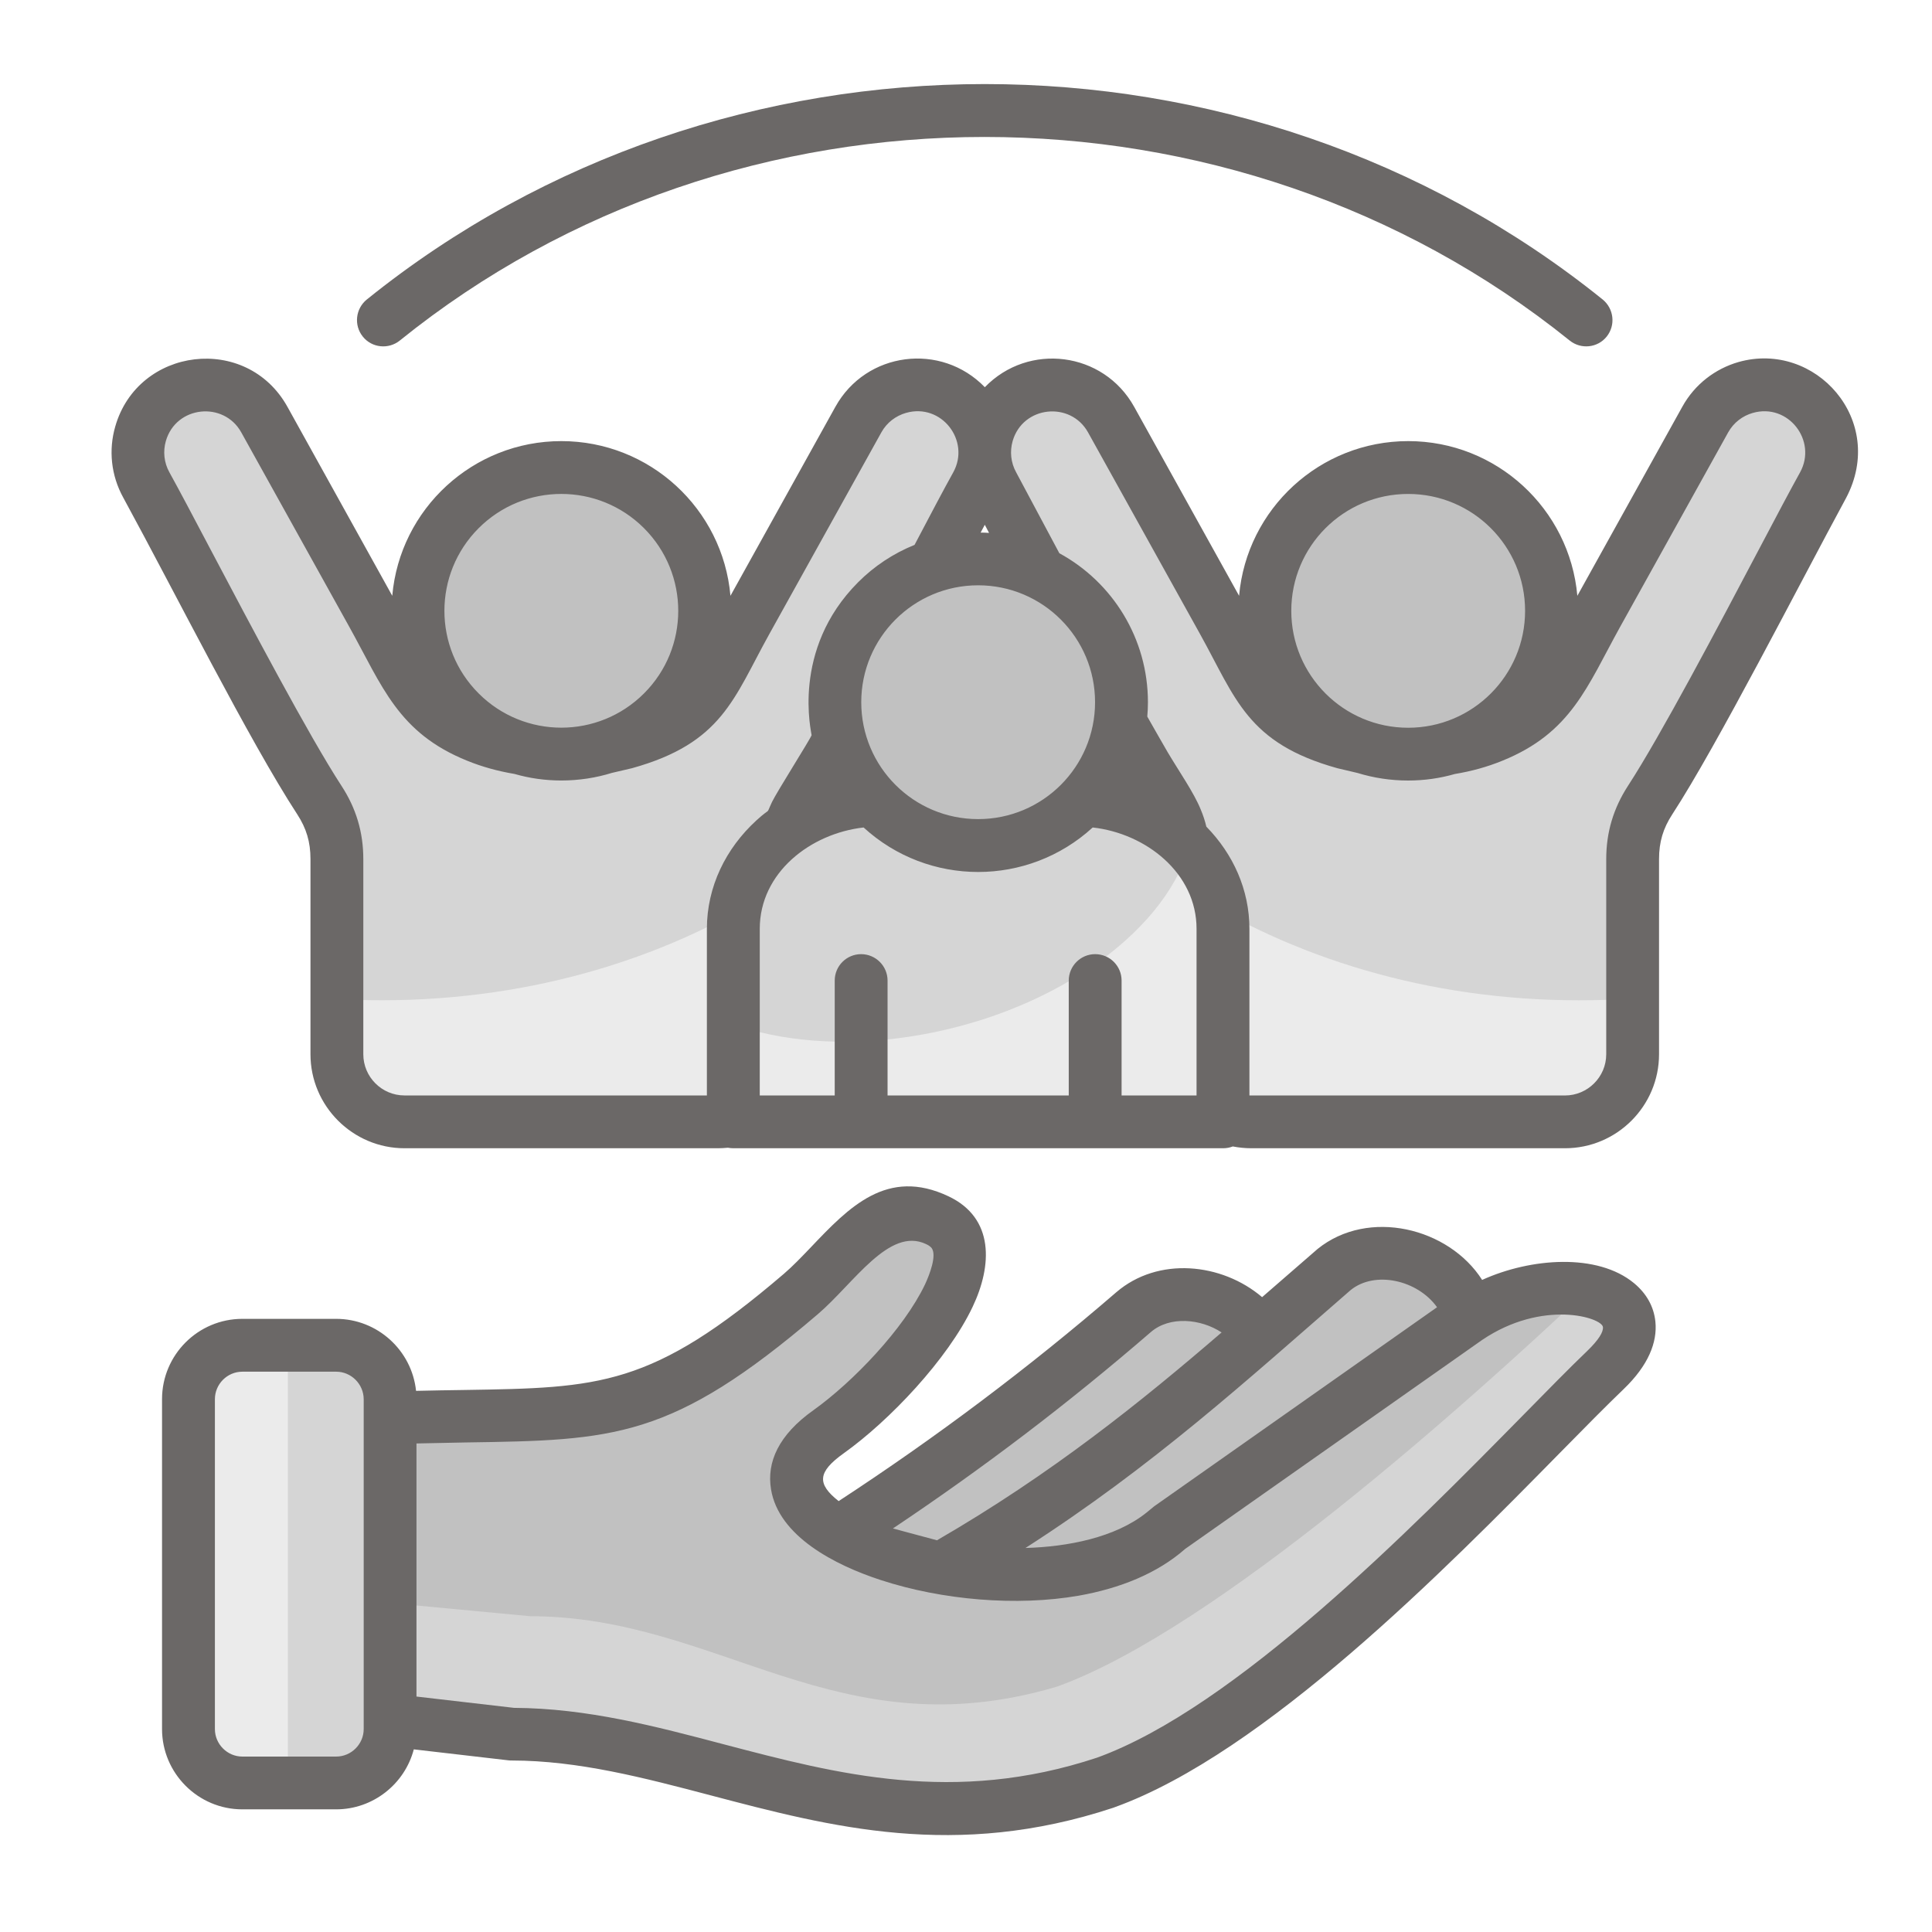
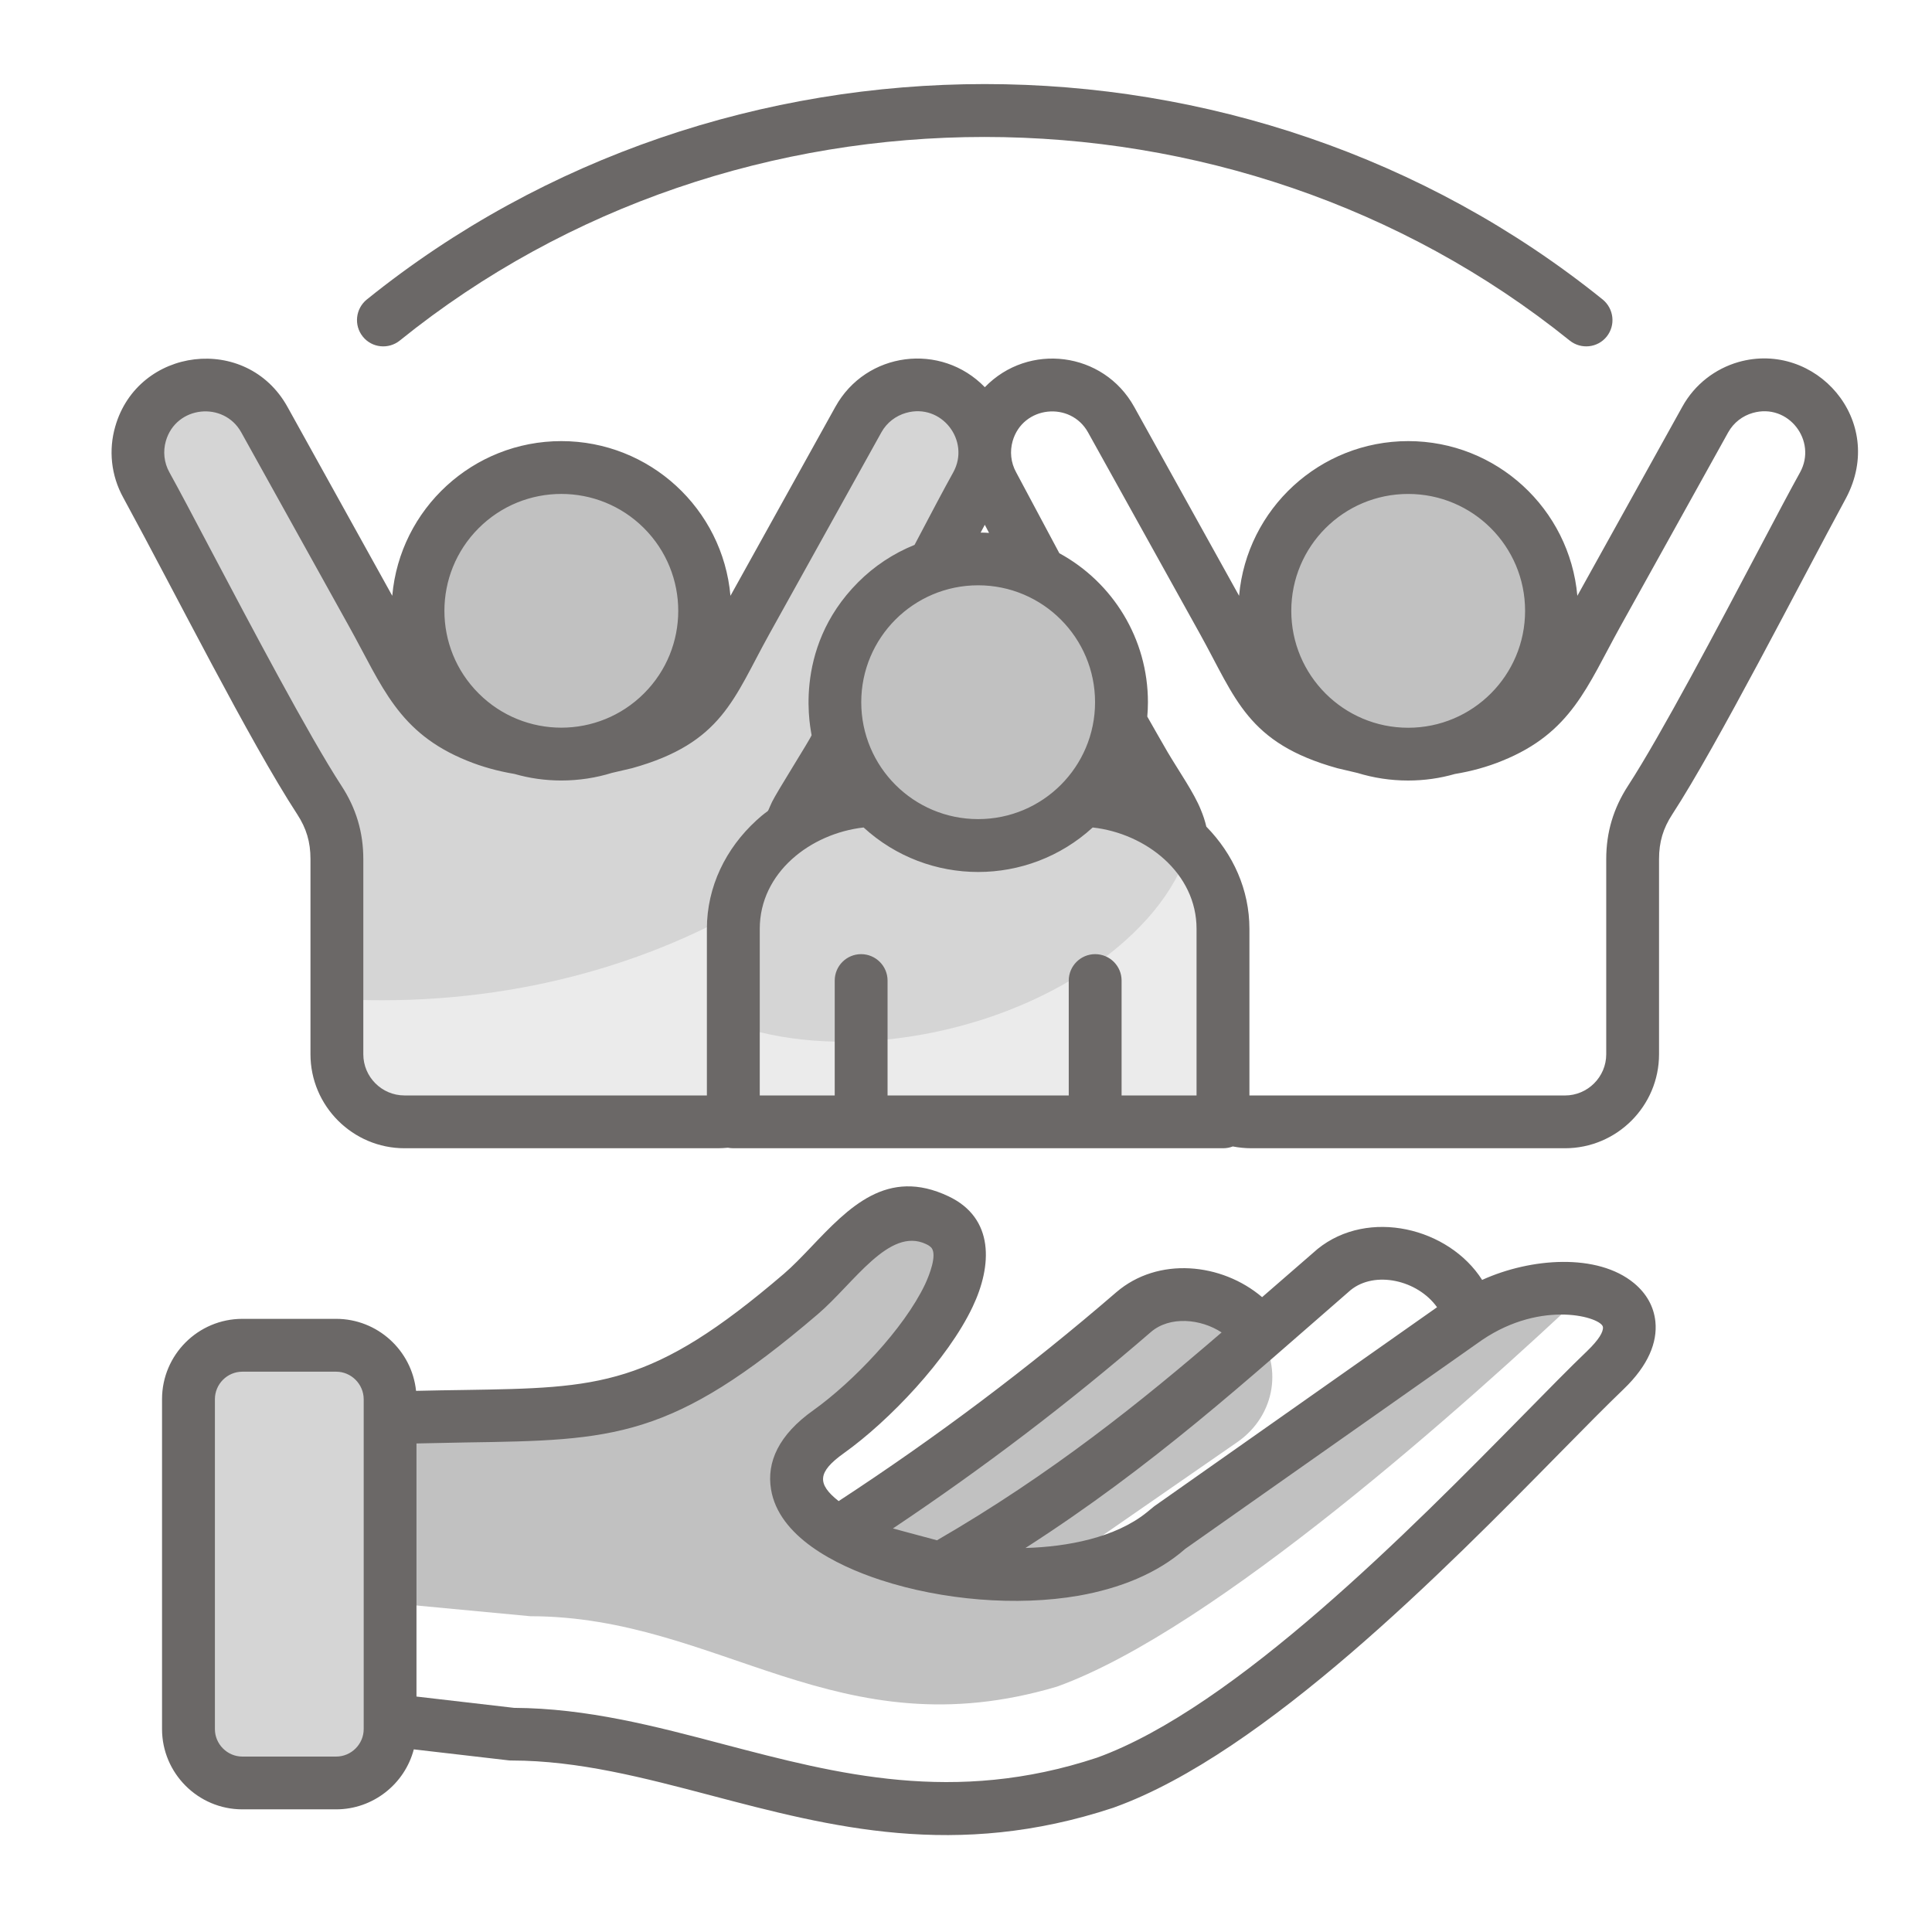
<svg xmlns="http://www.w3.org/2000/svg" width="60" height="60" viewBox="0 0 60 60" fill="none">
  <rect width="60" height="60" fill="white" />
  <path fill-rule="evenodd" clip-rule="evenodd" d="M25.996 47.602C29.287 45.479 32.314 43.211 35.161 40.752C36.257 39.809 38.078 40.151 38.974 41.261C39.871 42.37 39.622 43.958 38.426 44.786L32.559 48.849C30.194 49.074 27.538 48.519 25.996 47.602Z" fill="#C1C1C1" />
-   <path fill-rule="evenodd" clip-rule="evenodd" d="M29.202 48.695C34.4 45.735 37.975 42.374 41.337 39.47C42.432 38.527 44.25 38.869 45.146 39.979C45.373 40.258 45.525 40.567 45.612 40.886C45.565 40.913 45.521 40.942 45.479 40.972L36.258 47.463C34.656 48.905 31.717 49.14 29.202 48.695Z" fill="#C1C1C1" />
-   <path fill-rule="evenodd" clip-rule="evenodd" d="M36.258 47.462L45.479 40.971C48.297 39.028 52.209 40.257 49.821 42.546C46.841 45.403 39.766 53.385 34.302 55.358C26.868 57.826 21.742 53.863 15.855 53.857L7.219 52.854L7.371 44.33C17.865 43.336 18.758 45.386 24.834 40.187C26.153 39.054 27.275 37.042 29.073 37.895C31.222 38.914 27.907 42.885 25.698 44.459C21.322 47.579 32.497 50.853 36.258 47.462Z" fill="#D5D5D5" />
  <path fill-rule="evenodd" clip-rule="evenodd" d="M36.258 47.462L45.479 40.971C46.752 40.095 48.246 39.861 49.283 40.084C45.59 43.562 37.75 50.604 32.83 52.378C26.004 54.411 22.354 50.196 16.467 50.193L7.758 49.372L7.848 44.286C17.893 43.396 18.853 45.306 24.835 40.187C26.154 39.054 27.277 37.042 29.074 37.895C31.223 38.914 27.908 42.885 25.699 44.459C21.322 47.579 32.497 50.853 36.258 47.462Z" fill="#C1C1C1" />
  <path fill-rule="evenodd" clip-rule="evenodd" d="M7.487 41.779H10.4C11.32 41.779 12.075 42.532 12.075 43.453V53.698C12.075 54.618 11.32 55.372 10.4 55.372H7.487C6.564 55.372 5.812 54.619 5.812 53.698V43.453C5.812 42.533 6.564 41.779 7.487 41.779Z" fill="#D5D5D5" />
-   <path fill-rule="evenodd" clip-rule="evenodd" d="M8.941 41.779H7.487C6.564 41.779 5.812 42.476 5.812 43.327V53.823C5.812 54.674 6.564 55.371 7.487 55.371H8.941V41.779Z" fill="#EBEBEB" />
  <path fill-rule="evenodd" clip-rule="evenodd" d="M23.14 19.293L26.618 13.031C27.179 12.018 28.455 11.655 29.464 12.217C30.478 12.778 30.84 14.054 30.278 15.067C29.351 16.734 26.371 22.594 24.909 24.843C24.538 25.411 24.361 25.996 24.361 26.677V32.739C24.361 33.894 23.418 34.838 22.261 34.838H12.521C11.366 34.838 10.421 33.894 10.421 32.739V26.677C10.421 25.996 10.246 25.411 9.873 24.843C8.412 22.594 5.432 16.734 4.505 15.067C3.943 14.053 4.305 12.778 5.318 12.217C6.328 11.655 7.603 12.018 8.164 13.031L11.52 19.068C12.104 20.121 12.689 21.506 13.645 22.233C15.137 23.372 17.479 23.591 19.369 23.066C21.773 22.403 22.07 21.217 23.14 19.293Z" fill="#EBEBEB" />
  <path fill-rule="evenodd" clip-rule="evenodd" d="M23.14 19.293L26.618 13.031C27.179 12.018 28.456 11.655 29.464 12.217C30.478 12.778 30.84 14.054 30.278 15.067C29.351 16.734 26.371 22.594 24.909 24.843C24.538 25.411 24.361 25.996 24.361 26.677V27.41C20.97 29.692 16.615 31.064 11.861 31.064C11.375 31.064 10.897 31.051 10.423 31.024V26.675C10.423 25.995 10.247 25.41 9.874 24.841C8.413 22.593 5.433 16.733 4.506 15.066C3.945 14.052 4.307 12.777 5.319 12.216C6.329 11.654 7.604 12.016 8.166 13.03L11.521 19.066C12.105 20.12 12.69 21.505 13.646 22.232C15.138 23.371 17.48 23.59 19.37 23.065C21.773 22.403 22.07 21.217 23.14 19.293Z" fill="#D5D5D5" />
-   <path fill-rule="evenodd" clip-rule="evenodd" d="M37.945 19.293L34.467 13.031C33.906 12.018 32.63 11.655 31.621 12.217C30.607 12.778 30.245 14.054 30.807 15.067C31.734 16.734 34.714 22.594 36.176 24.843C36.547 25.411 36.721 25.996 36.721 26.677V32.739C36.721 33.894 37.667 34.838 38.823 34.838H48.562C49.718 34.838 50.663 33.894 50.663 32.739V26.677C50.663 25.996 50.838 25.411 51.207 24.843C52.672 22.594 55.652 16.734 56.579 15.067C57.141 14.053 56.775 12.778 55.766 12.217C54.757 11.655 53.481 12.018 52.919 13.031L49.564 19.068C48.98 20.121 48.391 21.506 47.439 22.233C45.943 23.372 43.605 23.591 41.715 23.066C39.31 22.403 39.014 21.217 37.945 19.293Z" fill="#EBEBEB" />
-   <path fill-rule="evenodd" clip-rule="evenodd" d="M37.945 19.293L34.467 13.031C33.906 12.018 32.63 11.655 31.621 12.217C30.607 12.778 30.245 14.054 30.807 15.067C31.734 16.734 34.714 22.594 36.176 24.843C36.547 25.411 36.721 25.996 36.721 26.677V27.544C40.085 29.746 44.365 31.065 49.028 31.065C49.58 31.065 50.123 31.049 50.663 31.013V26.678C50.663 25.997 50.838 25.412 51.207 24.844C52.672 22.595 55.652 16.736 56.579 15.068C57.141 14.054 56.775 12.779 55.766 12.218C54.757 11.657 53.481 12.019 52.919 13.033L49.564 19.069C48.98 20.122 48.391 21.508 47.439 22.234C45.943 23.373 43.605 23.592 41.715 23.067C39.31 22.403 39.014 21.217 37.945 19.293Z" fill="#D5D5D5" />
-   <path fill-rule="evenodd" clip-rule="evenodd" d="M27.265 24.854H33.41C35.902 24.854 37.941 26.652 37.941 28.847V34.84H22.734V28.847C22.734 26.651 24.773 24.854 27.265 24.854Z" fill="#EBEBEB" />
+   <path fill-rule="evenodd" clip-rule="evenodd" d="M27.265 24.854H33.41C35.902 24.854 37.941 26.652 37.941 28.847V34.84H22.734C22.734 26.651 24.773 24.854 27.265 24.854Z" fill="#EBEBEB" />
  <path fill-rule="evenodd" clip-rule="evenodd" d="M27.265 24.854H33.41C34.822 24.854 36.091 25.432 36.921 26.33C36.11 29.051 32.53 31.548 28.234 32.196C26.155 32.508 24.245 32.339 22.733 31.798V28.848C22.734 26.651 24.773 24.854 27.265 24.854Z" fill="#D5D5D5" />
  <path fill-rule="evenodd" clip-rule="evenodd" d="M43.691 14.52C41.232 14.52 39.24 16.513 39.24 18.97C39.24 21.428 41.234 23.419 43.691 23.419C46.15 23.419 48.142 21.429 48.142 18.97C48.142 16.512 46.15 14.52 43.691 14.52Z" fill="#C1C1C1" />
  <path fill-rule="evenodd" clip-rule="evenodd" d="M17.393 14.52C19.852 14.52 21.844 16.513 21.844 18.97C21.844 21.428 19.85 23.419 17.393 23.419C14.934 23.419 12.942 21.429 12.942 18.97C12.942 16.512 14.934 14.52 17.393 14.52Z" fill="#C1C1C1" />
  <path fill-rule="evenodd" clip-rule="evenodd" d="M30.337 17.357C27.879 17.357 25.887 19.35 25.887 21.808C25.887 24.266 27.88 26.258 30.337 26.258C32.795 26.258 34.788 24.265 34.788 21.808C34.789 19.35 32.796 17.357 30.337 17.357Z" fill="#C1C1C1" />
  <path d="M30.377 18.177C28.371 18.177 26.747 19.805 26.747 21.807C26.747 23.814 28.371 25.438 30.377 25.438C32.384 25.438 34.008 23.814 34.008 21.807C34.008 19.805 32.384 18.177 30.377 18.177ZM26.651 18.081C27.145 17.586 27.741 17.188 28.402 16.922C28.9 15.975 29.318 15.182 29.604 14.669C30.145 13.69 29.242 12.507 28.136 12.823C27.823 12.913 27.541 13.121 27.372 13.427L23.893 19.689C22.78 21.691 22.436 23.076 19.628 23.857L19.003 24.003C18.509 24.156 17.98 24.239 17.432 24.239C16.927 24.239 16.442 24.169 15.98 24.036C15.468 23.95 14.97 23.814 14.508 23.625C12.362 22.758 11.877 21.32 10.847 19.466L7.492 13.427C6.95 12.451 5.466 12.596 5.15 13.699C5.06 14.014 5.091 14.364 5.261 14.669C5.552 15.194 5.988 16.018 6.506 17.002C7.792 19.437 9.586 22.837 10.602 24.4C11.06 25.1 11.283 25.845 11.283 26.679V32.741C11.283 33.445 11.857 34.02 12.561 34.02H21.953V28.847C21.953 27.538 22.541 26.348 23.49 25.479C23.985 25.026 23.76 25.363 23.976 24.905C24.128 24.589 25.158 22.965 25.205 22.832C25.212 22.785 24.545 20.19 26.651 18.081ZM30.454 16.54C30.54 16.54 30.629 16.543 30.716 16.55L30.584 16.298L30.454 16.54ZM32.899 17.181C34.563 18.088 35.65 19.839 35.65 21.808C35.65 21.959 35.643 22.107 35.63 22.254C35.856 22.652 36.068 23.025 36.261 23.357C36.611 23.948 37.085 24.626 37.291 25.144C37.364 25.316 37.422 25.493 37.464 25.672C38.297 26.523 38.802 27.632 38.802 28.848V34.021H38.862H48.601C49.306 34.021 49.883 33.446 49.883 32.742V26.68C49.883 25.846 50.106 25.103 50.561 24.401C51.577 22.84 53.371 19.438 54.656 17.003C55.174 16.02 55.61 15.196 55.902 14.671C56.443 13.691 55.54 12.508 54.434 12.824C54.118 12.914 53.84 13.123 53.67 13.428L50.315 19.467C49.288 21.321 48.799 22.759 46.654 23.626C46.192 23.816 45.697 23.952 45.182 24.037C44.72 24.17 44.235 24.24 43.73 24.24C43.181 24.24 42.654 24.157 42.158 24.005L41.534 23.858C38.73 23.078 38.381 21.692 37.268 19.69L33.79 13.428C33.248 12.452 31.764 12.598 31.448 13.7C31.358 14.016 31.389 14.365 31.559 14.671L32.899 17.181ZM33.935 25.698C31.922 27.541 28.833 27.541 26.82 25.698C25.175 25.884 23.595 27.096 23.595 28.847V34.02H25.923V30.452C25.923 30 26.289 29.632 26.743 29.632C27.195 29.632 27.564 30.001 27.564 30.452V34.02H33.191V30.452C33.191 30 33.56 29.632 34.011 29.632C34.466 29.632 34.832 30.001 34.832 30.452V34.02H37.16V28.847C37.161 27.116 35.59 25.883 33.935 25.698ZM17.433 13.699C20.176 13.699 22.445 15.799 22.685 18.503L25.944 12.633C26.898 10.915 29.227 10.623 30.585 12.025C31.941 10.623 34.269 10.918 35.222 12.633L38.481 18.503C38.72 15.799 40.992 13.699 43.733 13.699C46.474 13.699 48.745 15.799 48.986 18.503L52.245 12.633C52.634 11.928 53.275 11.45 53.988 11.244C56.373 10.567 58.605 13.051 57.333 15.463C55.877 18.15 53.33 23.147 51.935 25.289C51.649 25.727 51.523 26.149 51.523 26.678V32.74C51.523 34.348 50.214 35.66 48.602 35.66H38.863C38.667 35.66 38.474 35.64 38.285 35.604C38.193 35.64 38.09 35.66 37.983 35.66H22.774C22.718 35.66 22.662 35.653 22.604 35.644C22.498 35.653 22.398 35.66 22.302 35.66H12.563C10.955 35.66 9.642 34.348 9.642 32.74V26.678C9.642 26.149 9.516 25.727 9.231 25.289C7.736 22.993 5.457 18.443 3.833 15.463C3.441 14.758 3.372 13.965 3.578 13.25C4.282 10.775 7.661 10.357 8.926 12.633L12.182 18.503C12.42 15.798 14.692 13.699 17.433 13.699ZM20 16.403C18.582 14.985 16.283 14.985 14.865 16.403C13.447 17.821 13.447 20.12 14.865 21.535C16.283 22.953 18.582 22.953 20 21.535C21.418 20.12 21.418 17.822 20 16.403ZM43.732 15.34C41.726 15.34 40.102 16.964 40.102 18.97C40.102 20.973 41.726 22.601 43.732 22.601C45.738 22.601 47.363 20.973 47.363 18.97C47.363 16.964 45.738 15.34 43.732 15.34ZM12.416 10.576C12.065 10.858 11.549 10.806 11.267 10.453C10.984 10.101 11.04 9.586 11.393 9.3C22.461 0.381 38.702 0.381 49.771 9.3C50.122 9.586 50.18 10.1 49.897 10.453C49.615 10.805 49.1 10.858 48.748 10.576C38.284 2.146 22.858 2.146 12.416 10.576ZM7.527 40.958H10.44C11.719 40.958 12.789 41.934 12.921 43.194C13.45 43.181 13.955 43.174 14.426 43.167C18.621 43.1 20.236 43.077 24.341 39.562C24.616 39.327 24.902 39.028 25.185 38.732C26.364 37.493 27.55 36.247 29.46 37.154C30.888 37.832 30.812 39.31 30.207 40.582C29.436 42.213 27.613 44.127 26.211 45.127C25.381 45.718 25.368 46.083 26.045 46.618C29.065 44.645 31.964 42.466 34.665 40.134C35.964 39.015 37.944 39.218 39.196 40.284L40.914 38.792L40.917 38.789C42.498 37.511 44.996 38.128 46.029 39.749C47.537 39.064 49.61 38.908 50.749 39.852C51.124 40.164 51.361 40.566 51.41 41.047C51.474 41.685 51.191 42.403 50.427 43.137C49.893 43.649 49.221 44.33 48.454 45.11C44.903 48.721 39.268 54.448 34.615 56.126C34.602 56.133 34.588 56.136 34.572 56.142C29.679 57.759 25.805 56.74 22.085 55.76C20.003 55.212 17.97 54.677 15.893 54.674C15.864 54.674 15.833 54.674 15.8 54.67L12.851 54.328C12.568 55.407 11.582 56.191 10.439 56.191H7.527C6.151 56.191 5.032 55.069 5.032 53.696V43.453C5.032 42.077 6.151 40.958 7.527 40.958ZM12.934 44.828V52.688L15.963 53.039C18.236 53.052 20.341 53.607 22.504 54.178C25.995 55.094 29.632 56.055 34.066 54.587C38.361 53.035 43.836 47.471 47.288 43.964C48.068 43.171 48.745 42.479 49.29 41.958C49.652 41.608 49.795 41.366 49.781 41.214C49.748 40.915 47.907 40.346 46.031 41.612L36.806 48.103C35.939 48.867 34.777 49.329 33.502 49.555C31.575 49.89 29.263 49.694 27.353 49.07C25.935 48.608 24.184 47.712 23.945 46.253C23.805 45.409 24.18 44.562 25.263 43.794C26.486 42.92 28.07 41.27 28.729 39.885C28.868 39.586 29.098 38.991 28.935 38.762C28.902 38.719 28.845 38.675 28.759 38.636C27.613 38.091 26.514 39.858 25.404 40.808C20.854 44.701 19.072 44.728 14.446 44.797C13.978 44.808 13.479 44.815 12.934 44.828ZM10.44 42.599H7.527C7.058 42.599 6.674 42.984 6.674 43.453V53.698C6.674 54.166 7.059 54.552 7.527 54.552H10.44C10.909 54.552 11.295 54.166 11.295 53.698V43.453C11.293 42.984 10.908 42.599 10.44 42.599ZM35.606 46.975L35.845 46.779L44.629 40.597C44.027 39.754 42.702 39.451 41.945 40.065C38.697 42.888 35.803 45.533 31.847 48.074C33.158 48.037 34.636 47.752 35.606 46.975ZM29.099 47.835C32.653 45.778 35.443 43.529 37.938 41.38C37.297 40.958 36.331 40.858 35.739 41.37C33.175 43.586 30.55 45.581 27.73 47.468L29.099 47.835Z" fill="#6B6867" />
</svg>